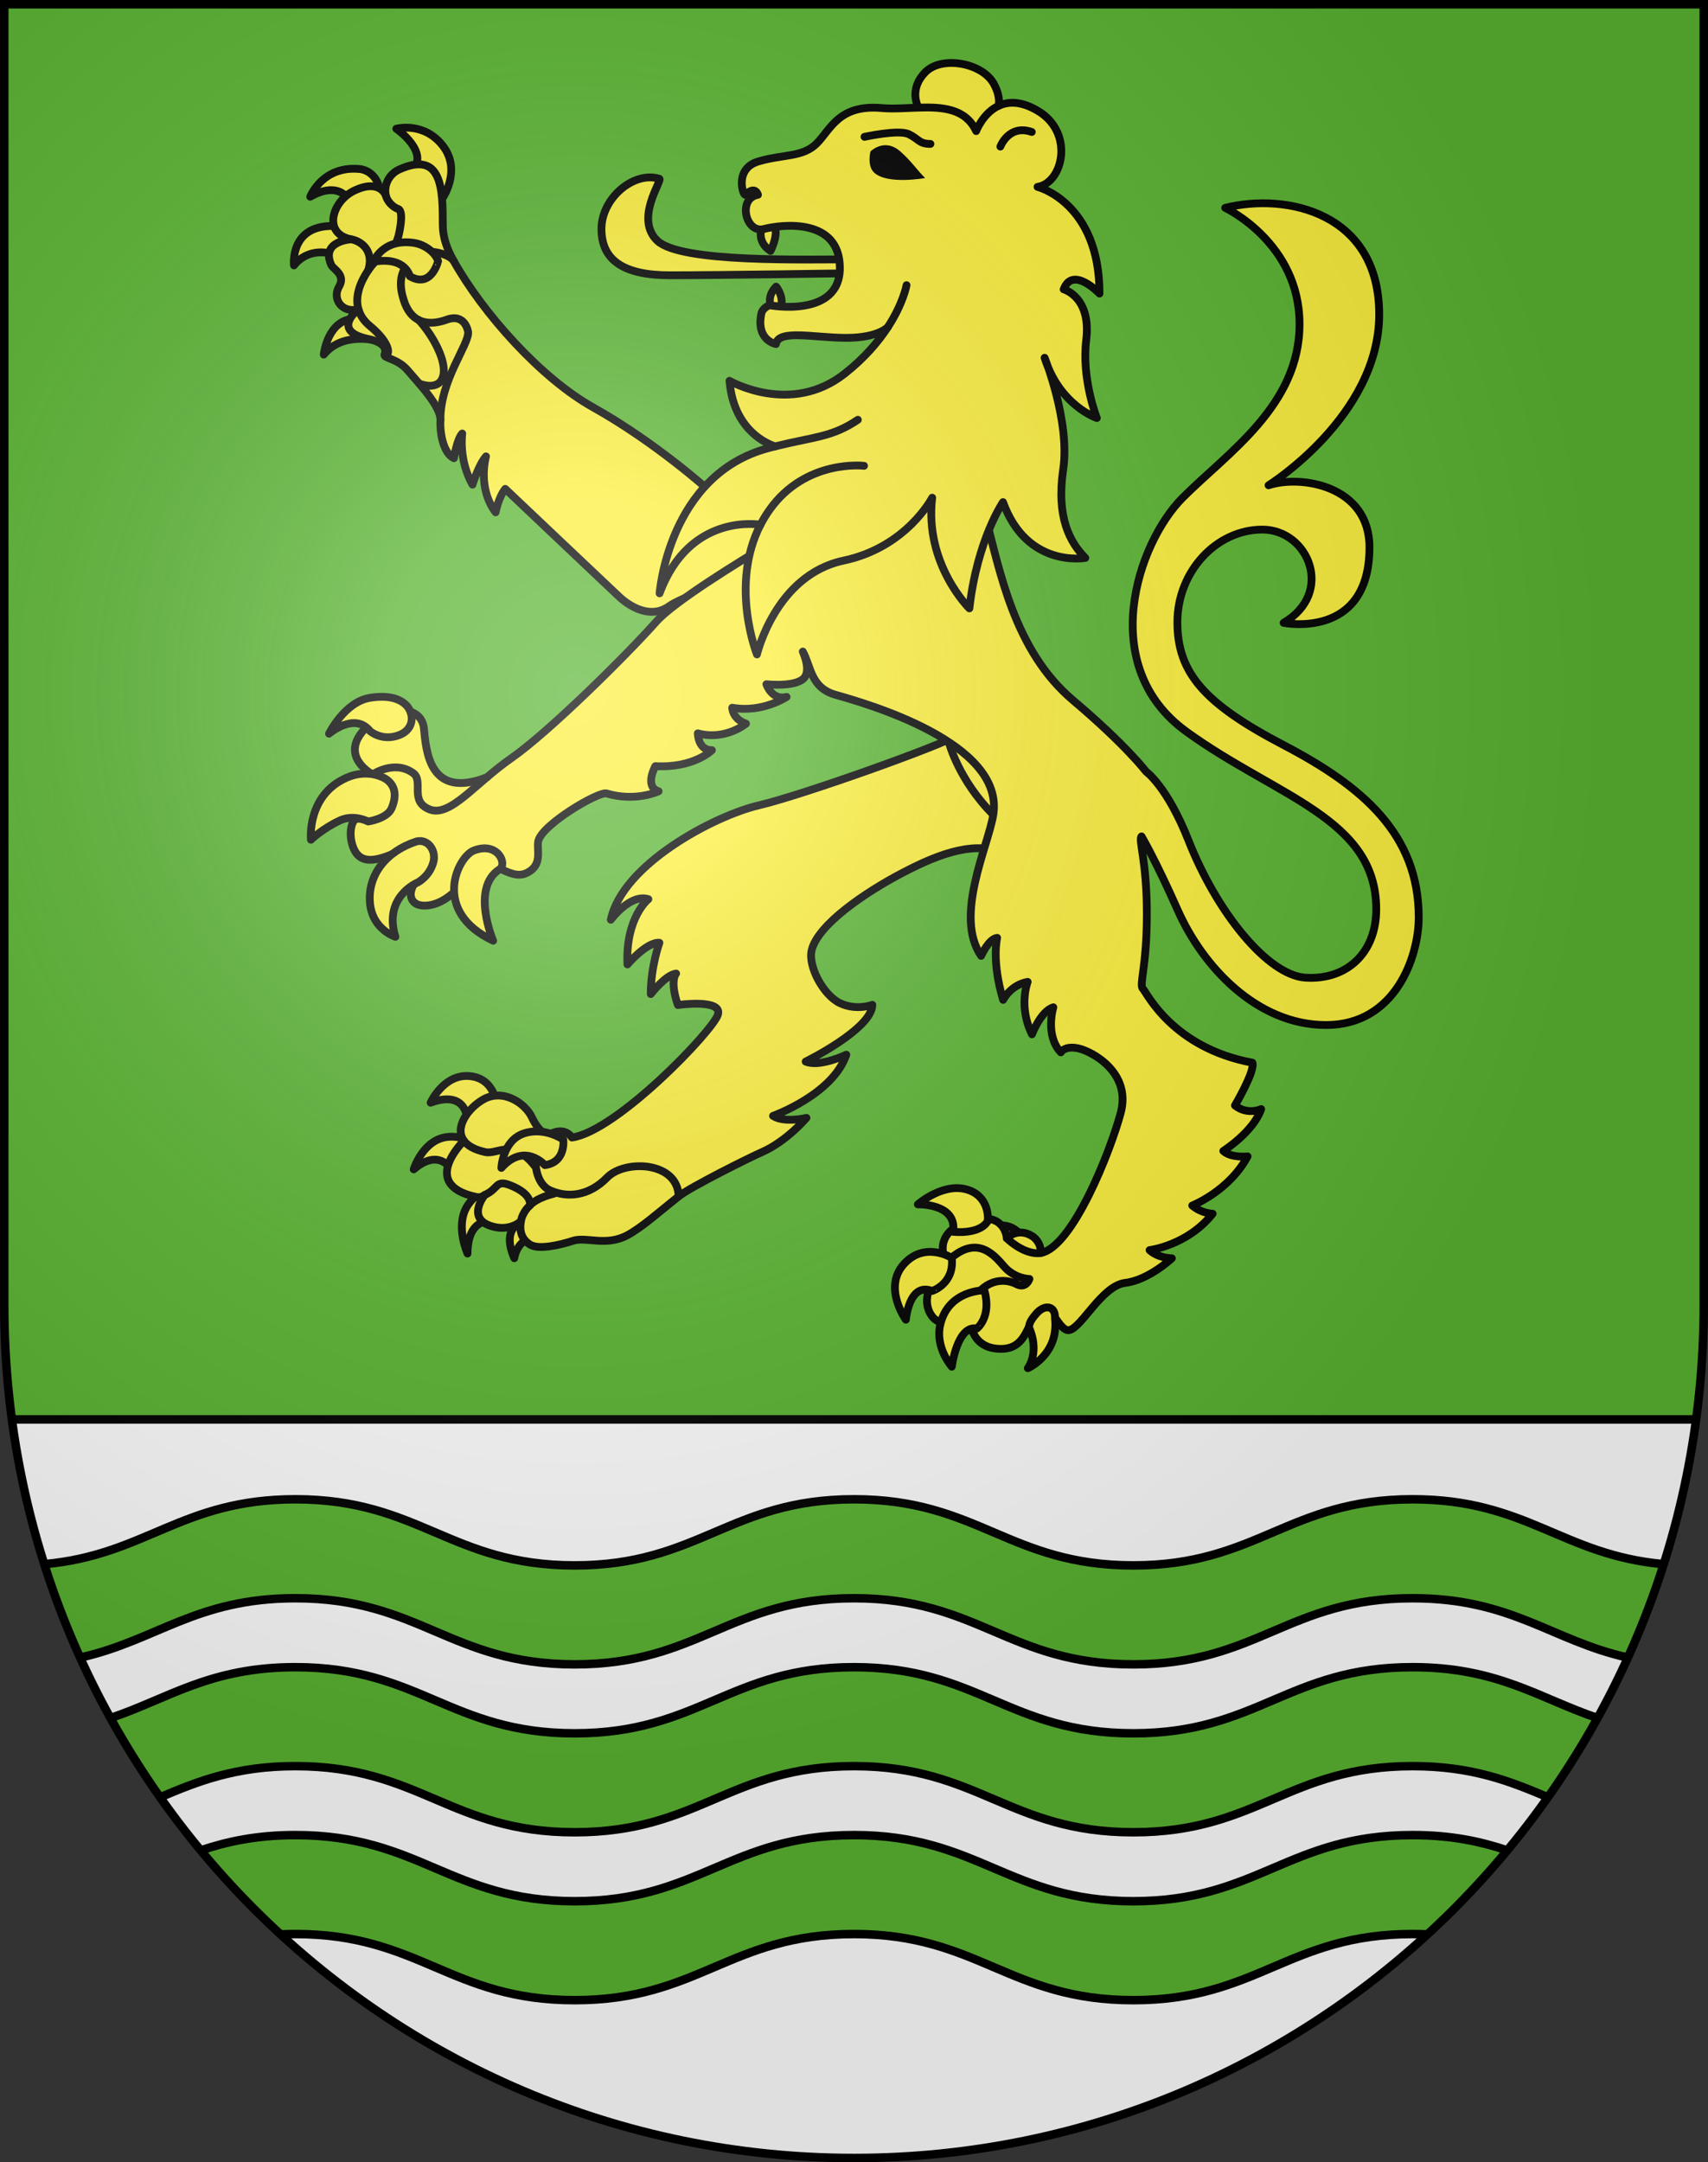
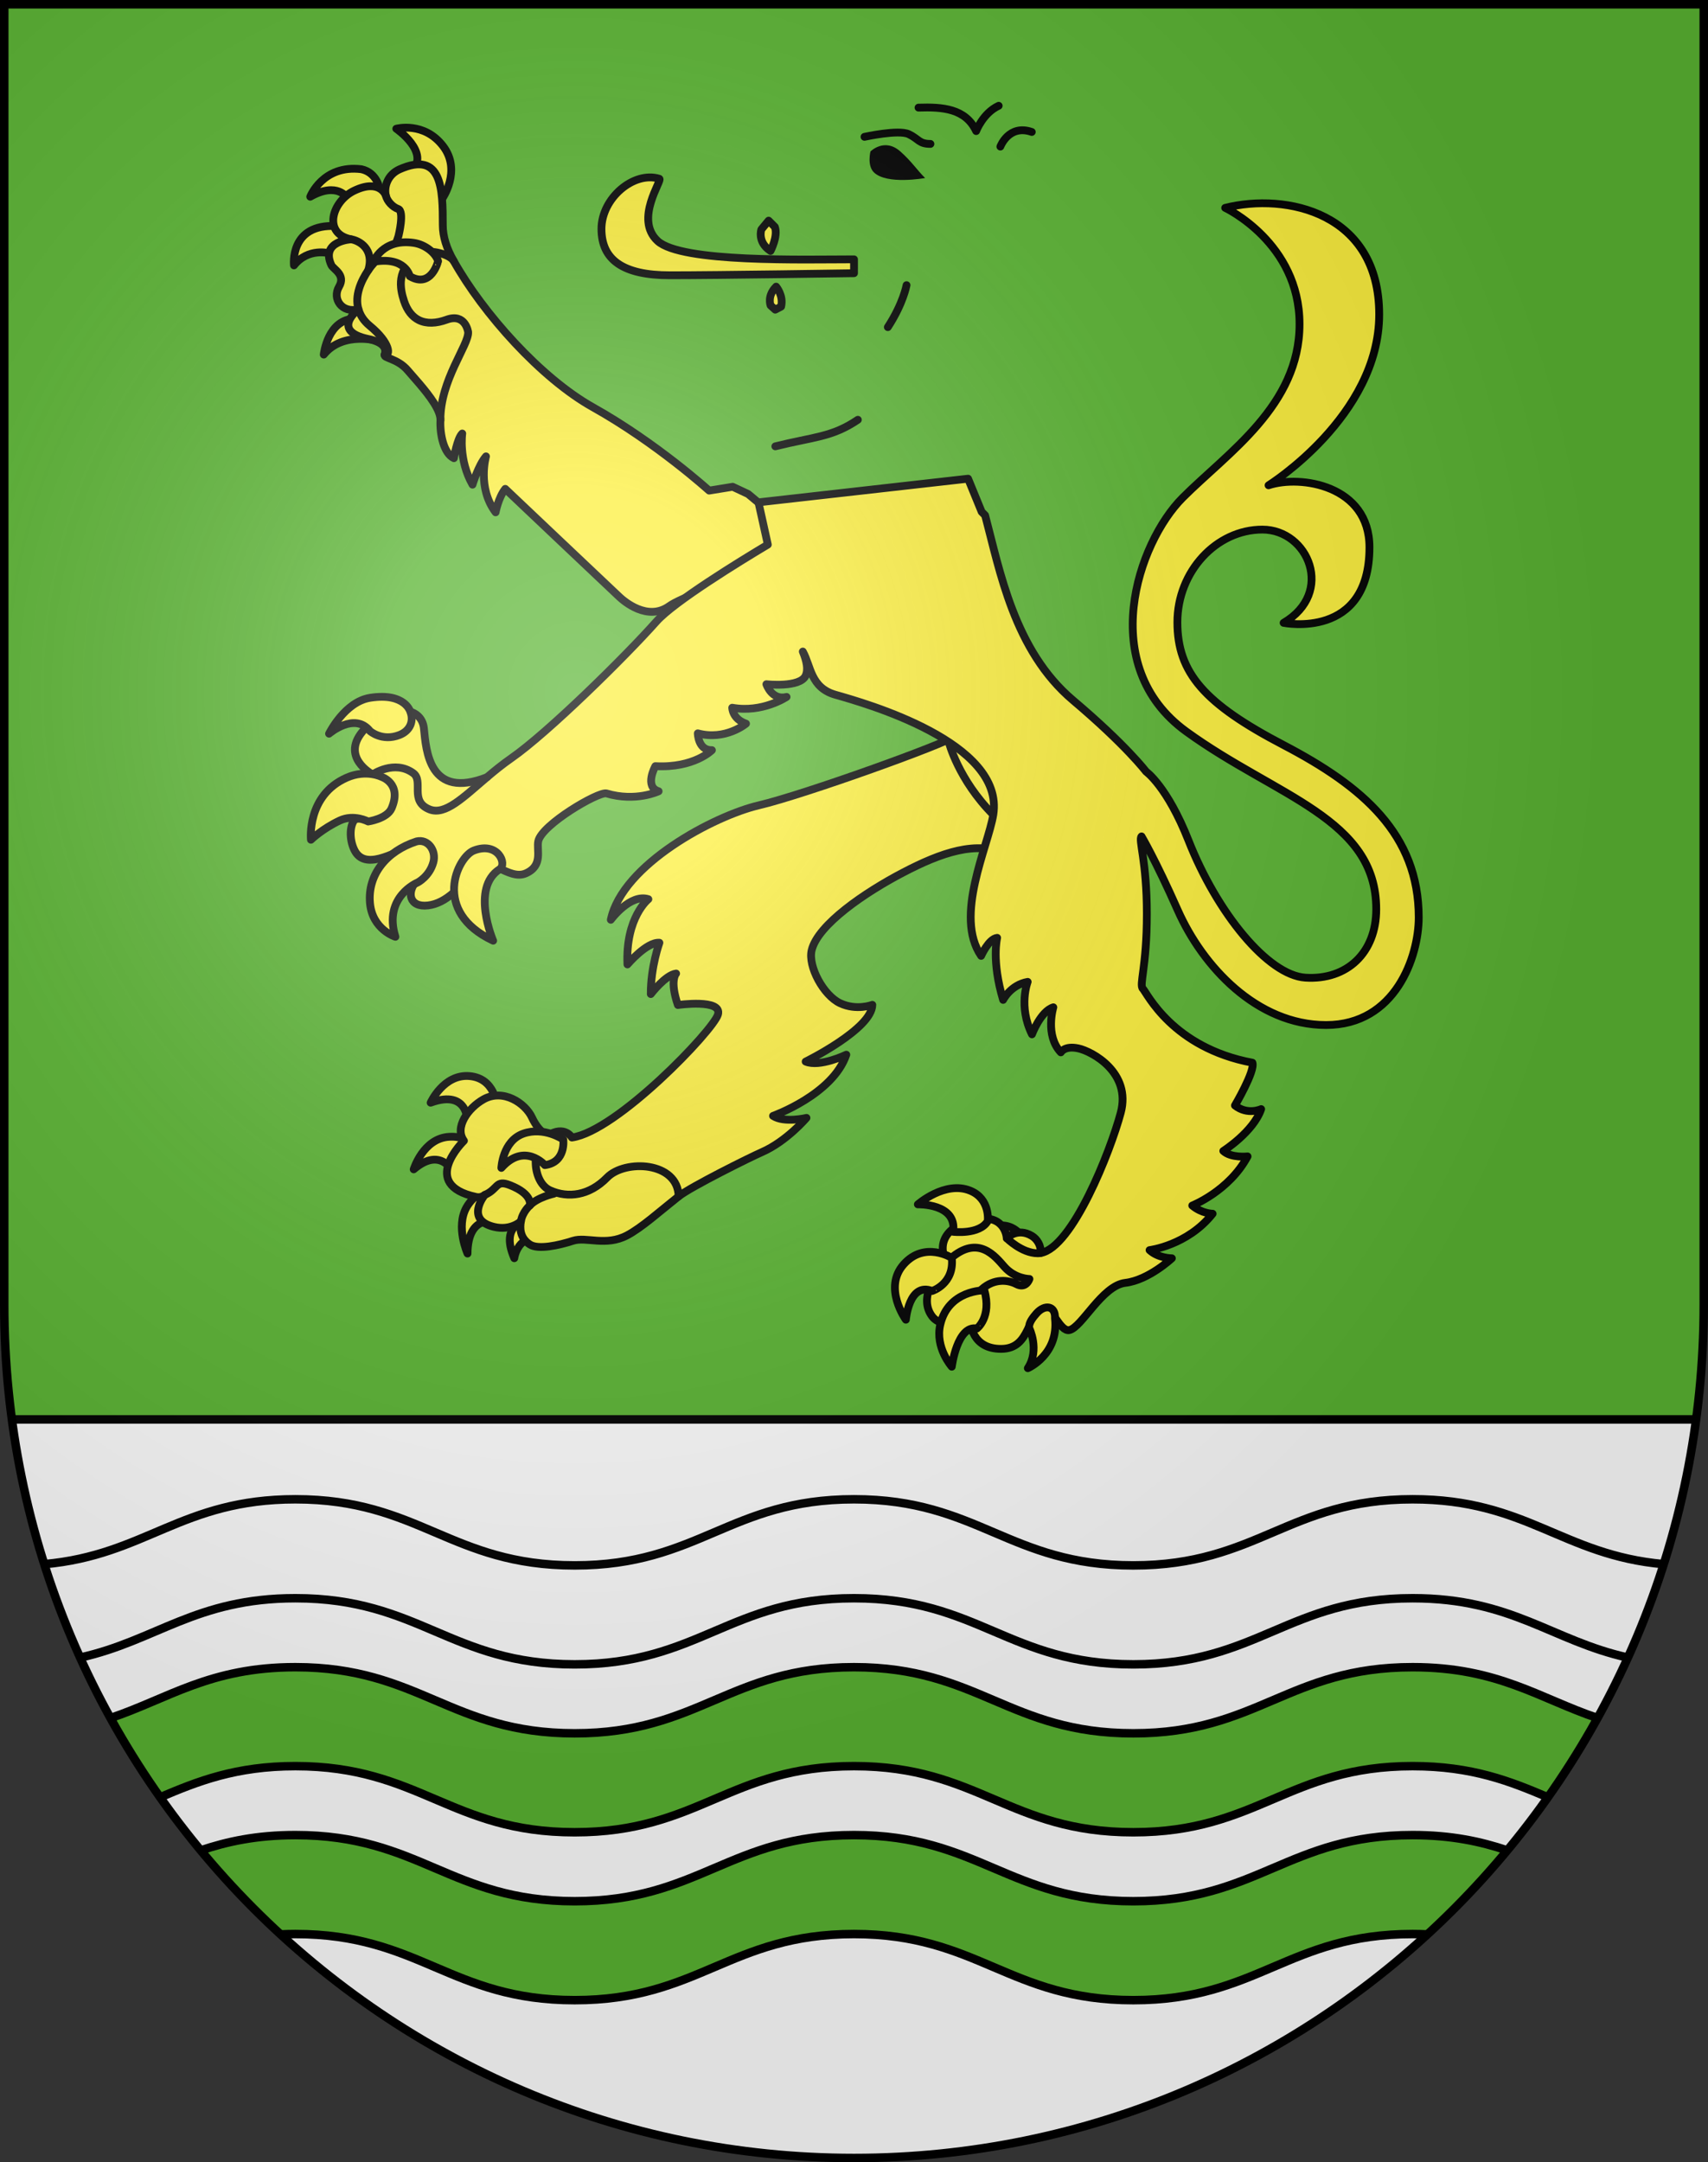
<svg xmlns="http://www.w3.org/2000/svg" xmlns:ns1="http://sodipodi.sourceforge.net/DTD/sodipodi-0.dtd" xmlns:ns2="http://www.inkscape.org/namespaces/inkscape" xmlns:xlink="http://www.w3.org/1999/xlink" height="763" width="603" version="1.0" id="svg20" ns1:version="0.32" ns2:version="0.46" ns1:docname="Paradiso-coat_of_arms.svg" ns1:docbase="C:\Documents and Settings\Steve\Bureau\Blason Villages Suisse pour Wikipédia (par Delta-9)" ns2:output_extension="org.inkscape.output.svg.inkscape">
  <rect width="100%" height="100%" fill="#333333" stroke="none" />
  <defs id="defs29">
    <ns2:perspective ns1:type="inkscape:persp3d" ns2:vp_x="0 : 381.5 : 1" ns2:vp_y="0 : 1000 : 0" ns2:vp_z="603 : 381.5 : 1" ns2:persp3d-origin="301.5 : 254.33333 : 1" id="perspective28" />
    <linearGradient id="linearGradient2893">
      <stop style="stop-color:#ffffff;stop-opacity:0.314;" offset="0" id="stop2895" />
      <stop id="stop2897" offset="0.19" style="stop-color:#ffffff;stop-opacity:0.251;" />
      <stop style="stop-color:#6b6b6b;stop-opacity:0.125;" offset="0.6" id="stop2901" />
      <stop style="stop-color:#000000;stop-opacity:0.125;" offset="1" id="stop2899" />
    </linearGradient>
    <linearGradient id="linearGradient2955">
      <stop style="stop-color:white;stop-opacity:0;" offset="0" id="stop2965" />
      <stop style="stop-color:black;stop-opacity:0.646;" offset="1" id="stop2959" />
    </linearGradient>
    <radialGradient ns2:collect="always" xlink:href="#linearGradient2893" id="radialGradient3236" gradientUnits="userSpaceOnUse" gradientTransform="matrix(1.215,1.531577e-24,1.464684e-23,1.267,-839.192,-490.489)" cx="858.042" cy="579.933" fx="858.042" fy="579.933" r="300" />
    <ns2:perspective id="perspective2665" ns2:persp3d-origin="306 : 264 : 1" ns2:vp_z="612 : 396 : 1" ns2:vp_y="0 : 1000 : 0" ns2:vp_x="0 : 396 : 1" ns1:type="inkscape:persp3d" />
  </defs>
  <ns1:namedview ns2:window-height="691" ns2:window-width="939" ns2:pageshadow="2" ns2:pageopacity="0.0" guidetolerance="10.0" gridtolerance="10.0" objecttolerance="10.0" borderopacity="1.0" bordercolor="#666666" pagecolor="#ffffff" id="base" ns2:zoom="0.43593447" ns2:cx="242.49485" ns2:cy="387.36191" ns2:window-x="1340" ns2:window-y="104" ns2:current-layer="layer2" showgrid="false" showguides="true" ns2:guide-bbox="true">
    <ns1:guide orientation="horizontal" position="761.5" id="guide1885" />
    <ns1:guide orientation="vertical" position="1.5" id="guide1887" />
    <ns1:guide orientation="horizontal" position="1.5" id="guide1889" />
    <ns1:guide orientation="vertical" position="601.5" id="guide1891" />
    <ns1:guide orientation="vertical" position="301.501" id="guide1893" />
  </ns1:namedview>
  <desc id="desc22">Coat of Arms of Canton of Freiburg (Fribourg)</desc>
  <g ns2:groupmode="layer" id="layer1" ns2:label="Fond écu" style="opacity:1" ns1:insensitive="true">
    <path d="M 1.5,1.5 L 1.5,460.368 C 1.5,626.679 135.814,761.5 301.5,761.5 C 467.186,761.5 601.5,626.679 601.5,460.368 L 601.5,1.5 L 1.5,1.5 z" id="path2672" style="opacity:1;fill:#5ab532" />
    <path id="path2557" d="M 4.21,500.875 C 23.924,648.027 149.501,761.5 301.5,761.5 C 453.499,761.5 579.076,648.027 598.789,500.875 L 4.21,500.875 z" style="opacity:1;fill:#ffffff" />
  </g>
  <g ns2:groupmode="layer" id="layer2" ns2:label="Meubles" style="opacity:1" ns1:insensitive="true">
    <path style="fill:#5ab532" d="M 498.715,647.56 C 454.889,647.56 443.934,670.894 400.109,670.894 C 356.282,670.894 345.327,647.56 301.501,647.56 C 257.675,647.56 246.719,670.894 202.893,670.894 C 159.067,670.894 148.111,647.56 104.286,647.56 C 90.619,647.56 80.154,649.833 70.883,652.955 C 79.606,663.47 89.033,673.373 99.084,682.603 C 100.772,682.529 102.492,682.476 104.286,682.476 C 148.112,682.476 159.068,705.81 202.893,705.81 C 246.719,705.81 257.675,682.476 301.501,682.476 C 345.327,682.476 356.282,705.81 400.109,705.81 C 443.934,705.81 454.889,682.476 498.715,682.476 C 500.509,682.476 502.229,682.528 503.917,682.603 C 513.968,673.373 523.396,663.469 532.118,652.955 C 522.848,649.833 512.383,647.56 498.715,647.56 z" id="path2563" />
    <path style="fill:#5ab532" d="M 563.972,606.246 C 543.498,599.359 528.89,588.309 498.715,588.309 C 454.889,588.309 443.934,611.643 400.109,611.643 C 356.282,611.643 345.327,588.309 301.501,588.309 C 257.675,588.309 246.719,611.643 202.893,611.643 C 159.067,611.643 148.111,588.309 104.286,588.309 C 74.112,588.309 59.503,599.359 39.029,606.246 C 44.369,615.907 50.221,625.241 56.551,634.214 C 69.737,628.616 83.215,623.226 104.285,623.226 C 148.111,623.226 159.067,646.56 202.892,646.56 C 246.718,646.56 257.674,623.226 301.5,623.226 C 345.326,623.226 356.281,646.56 400.108,646.56 C 443.933,646.56 454.888,623.226 498.714,623.226 C 519.785,623.226 533.263,628.617 546.448,634.214 C 552.78,625.241 558.632,615.907 563.972,606.246 z" id="path2565" />
-     <path style="fill:#5ab532" d="M 587.336,551.947 C 551.532,548.763 539.002,529.059 498.715,529.059 C 454.889,529.059 443.934,552.393 400.109,552.393 C 356.282,552.393 345.327,529.059 301.501,529.059 C 257.675,529.059 246.719,552.393 202.893,552.393 C 159.067,552.393 148.111,529.059 104.286,529.059 C 63.999,529.059 51.469,548.763 15.665,551.947 C 19.252,563.24 23.477,574.247 28.312,584.917 C 55.107,578.98 69.128,563.976 104.286,563.976 C 148.112,563.976 159.068,587.31 202.893,587.31 C 246.719,587.31 257.675,563.976 301.501,563.976 C 345.327,563.976 356.282,587.31 400.109,587.31 C 443.934,587.31 454.889,563.976 498.715,563.976 C 533.873,563.976 547.894,578.981 574.69,584.917 C 579.524,574.247 583.749,563.24 587.336,551.947 z" id="path2567" />
    <path style="fill:none;stroke:#000000;stroke-width:3" d="M 532.118,652.954 C 522.847,649.833 512.383,647.559 498.715,647.559 C 454.889,647.559 443.934,670.893 400.109,670.893 C 356.282,670.893 345.327,647.559 301.501,647.559 C 257.675,647.559 246.719,670.893 202.893,670.893 C 159.067,670.893 148.111,647.559 104.286,647.559 C 90.619,647.559 80.154,649.832 70.883,652.954" id="path2571" />
    <path style="fill:none;stroke:#000000;stroke-width:3" d="M 99.083,682.603 C 100.771,682.529 102.491,682.476 104.285,682.476 C 148.111,682.476 159.067,705.81 202.892,705.81 C 246.718,705.81 257.674,682.476 301.5,682.476 C 345.326,682.476 356.281,705.81 400.108,705.81 C 443.933,705.81 454.888,682.476 498.714,682.476 C 500.508,682.476 502.228,682.528 503.916,682.603" id="path2573" />
    <path style="fill:none;stroke:#000000;stroke-width:3" d="M 563.972,606.246 C 543.498,599.359 528.89,588.309 498.715,588.309 C 454.889,588.309 443.934,611.643 400.109,611.643 C 356.282,611.643 345.327,588.309 301.501,588.309 C 257.675,588.309 246.719,611.643 202.893,611.643 C 159.067,611.643 148.111,588.309 104.286,588.309 C 74.112,588.309 59.503,599.359 39.029,606.246" id="path2575" />
    <path style="fill:none;stroke:#000000;stroke-width:3" d="M 56.55,634.214 C 69.736,628.616 83.214,623.226 104.284,623.226 C 148.11,623.226 159.066,646.56 202.891,646.56 C 246.717,646.56 257.673,623.226 301.499,623.226 C 345.325,623.226 356.28,646.56 400.107,646.56 C 443.932,646.56 454.887,623.226 498.713,623.226 C 519.784,623.226 533.262,628.617 546.447,634.214" id="path2577" />
    <path style="fill:none;stroke:#000000;stroke-width:3" d="M 587.336,551.947 C 551.532,548.763 539.002,529.059 498.715,529.059 C 454.889,529.059 443.934,552.393 400.109,552.393 C 356.282,552.393 345.327,529.059 301.501,529.059 C 257.675,529.059 246.719,552.393 202.893,552.393 C 159.067,552.393 148.111,529.059 104.286,529.059 C 63.999,529.059 51.469,548.763 15.665,551.947" id="path2579" />
    <path style="fill:none;stroke:#000000;stroke-width:3" d="M 28.311,584.917 C 55.106,578.98 69.127,563.976 104.285,563.976 C 148.111,563.976 159.067,587.31 202.892,587.31 C 246.718,587.31 257.674,563.976 301.5,563.976 C 345.326,563.976 356.281,587.31 400.108,587.31 C 443.933,587.31 454.888,563.976 498.714,563.976 C 533.872,563.976 547.893,578.981 574.689,584.917" id="path2581" />
    <line style="fill:none;stroke:#000000;stroke-width:3" x1="4.21" y1="500.875" x2="598.789" y2="500.875" id="line2583" />
    <g id="g3021">
      <path style="fill:#fcef3c;stroke:#000000;stroke-width:2.75;stroke-linecap:round;stroke-linejoin:round" id="path2074" d="M 165.04,396.211 C 165.04,396.211 165.671,384.169 152.027,389.115 C 152.027,389.115 156.581,378.983 165.69,379.717 C 174.798,380.451 175.384,390.043 175.384,390.043 L 165.04,396.211 z" />
      <path style="fill:#fcef3c;stroke:#000000;stroke-width:2.75;stroke-linecap:round;stroke-linejoin:round" id="path2078" d="M 160.5,414.616 C 160.5,414.616 156.265,403.918 146.055,412.638 C 146.055,412.638 149.387,401.673 158.599,401.143 C 167.81,400.613 166.797,408.124 166.797,408.124 L 160.5,414.616 z" />
      <path style="fill:#fcef3c;stroke:#000000;stroke-width:2.75;stroke-linecap:round;stroke-linejoin:round" id="path2080" d="M 165.057,442.347 C 165.057,442.347 160.809,433 164.669,426.088 C 167.05,421.827 172.417,418.44 175.453,418.686 L 174.459,431.016 C 174.459,431.016 165.141,428.672 165.057,442.347 z" />
      <path style="fill:#fcef3c;stroke:#000000;stroke-width:2.75;stroke-linecap:round;stroke-linejoin:round" id="path2082" d="M 186.371,430.701 C 186.371,430.701 176.121,431.467 181.564,443.997 C 181.564,443.997 182.487,436.752 189.285,436.665 L 186.371,430.701 z" />
      <path style="fill:#fcef3c;stroke:#000000;stroke-width:2.75;stroke-linecap:round;stroke-linejoin:round" id="path2086" d="M 345.384,256.589 C 345.384,256.589 341.815,253.818 336.706,259.898 C 334.885,262.064 283.895,280.437 267.967,284.164 C 252.037,287.891 219.724,305.059 215.643,324.565 C 215.643,324.565 222.489,315.237 228.903,317.297 C 228.903,317.297 220.796,323.698 221.513,340.327 C 221.513,340.327 228.31,332.312 232.805,332.675 C 232.805,332.675 229.712,341.142 229.759,350.78 C 229.759,350.78 234.958,344.006 238.697,343.538 C 238.697,343.538 236.32,345.915 239.321,354.636 C 239.321,354.636 255.15,352.375 253.461,358.02 C 251.772,363.663 217.712,399.211 201.905,401.407 C 201.905,401.407 199.384,396.965 193.324,400.716 C 193.324,400.716 190.21,399.512 187.835,394.388 C 185.46,389.263 177.637,384.039 170.701,387.93 C 165.245,390.992 160.337,397.851 163.794,402.549 C 163.794,402.549 147.773,418.023 168.045,422.358 C 169.339,422.635 170.297,422.284 171.14,421.668 C 171.14,421.668 163.985,430.439 174.438,432.945 C 180.376,434.369 183.911,430.935 183.911,430.935 C 183.516,433.242 183.418,436.789 187.044,439.143 C 190.033,441.088 197.319,439.445 202.304,437.838 C 207.01,436.323 213.83,439.881 221.33,435.959 C 226.508,433.255 232.996,427.393 239.582,422.181 C 243.919,418.75 264.841,408.368 268.916,406.592 C 277.72,402.753 284.723,394.474 284.723,394.474 C 284.723,394.474 276.886,396.369 272.915,393.774 C 272.915,393.774 294.019,386.248 298.786,372.173 C 298.786,372.173 289.407,376.708 284.432,374.608 C 284.432,374.608 307.886,363.077 307.966,354.579 C 307.966,354.579 302.426,356.744 296.594,354.005 C 290.762,351.267 285.21,341.058 286.545,335.359 C 288.68,326.247 305.552,314.814 318.867,307.875 C 332.18,300.936 344.839,296.389 355.617,301.509 C 366.4,306.631 353.493,268.481 353.493,268.481 L 350.202,247.031 L 345.384,256.589 z" />
      <path style="fill:none;stroke:#000000;stroke-width:2.75;stroke-linecap:round;stroke-linejoin:round" id="path2123" d="M 171.14,421.666 C 176.026,419.522 174.902,416.219 179.995,418.202 C 188.304,421.437 187.061,425.378 187.061,425.378 C 187.061,425.378 184.486,427.578 183.911,430.932" />
      <path style="fill:none;stroke:#000000;stroke-width:2.75;stroke-linecap:round;stroke-linejoin:round" id="path2125" d="M 195.535,421.225 C 195.535,421.225 189.673,422.518 187.061,425.378" />
-       <path style="fill:none;stroke:#000000;stroke-width:2.75;stroke-linecap:round;stroke-linejoin:round" id="path2127" d="M 163.794,402.547 C 165.063,404.273 167.458,405.707 171.368,406.555 C 175.63,407.477 180.911,401.52 188.784,411.441" />
      <path style="fill:none;stroke:#000000;stroke-width:2.75;stroke-linecap:round;stroke-linejoin:round" id="path2129" d="M 193.324,400.713 C 187.263,404.464 187.881,417.231 194.231,420.056 C 200.585,422.879 208.064,421.941 214.341,415.509 C 220.616,409.079 239.345,409.828 239.581,422.179" />
      <path style="fill:#fcef3c;stroke:#000000;stroke-width:2.75;stroke-linecap:round;stroke-linejoin:round" id="path2171" d="M 192.362,411.138 C 192.362,411.138 185.214,402.926 177.002,412.128 C 177.002,412.128 177.429,402.616 184.769,400.026 C 192.109,397.437 198.864,402.116 198.864,402.116 C 198.864,402.116 199.912,410.157 192.362,411.138 z" />
      <path style="fill:#fcef3c;stroke:#000000;stroke-width:2.75;stroke-linecap:round;stroke-linejoin:round" id="path2068" d="M 118.767,79.776 C 102.085,78.859 103.784,93.65 103.784,93.65 C 108.841,87.264 116.292,89.394 116.292,89.394 L 121.394,88.106 L 127.239,85.645 L 124.8,80.588 L 118.767,79.776 z" />
      <path style="fill:#fcef3c;stroke:#000000;stroke-width:2.75;stroke-linecap:round;stroke-linejoin:round" id="path2070" d="M 114.301,125.13 C 114.301,125.13 115.595,112.429 125.58,112.429 C 135.595,112.429 134.049,120.452 134.049,120.452 C 134.049,120.452 121.247,116.565 114.301,125.13 z" />
      <path style="fill:#fcef3c;stroke:#000000;stroke-width:2.75;stroke-linecap:round;stroke-linejoin:round" id="path2072" d="M 139.908,45.424 C 139.908,45.424 152.042,53.762 145.333,60.471 C 145.333,60.471 146.957,73.062 156.07,70.215 C 156.07,70.215 163.128,60.267 156.402,51.524 C 149.674,42.781 139.908,45.424 139.908,45.424 z" />
      <path style="fill:#fcef3c;stroke:#000000;stroke-width:2.75;stroke-linecap:round;stroke-linejoin:round" id="path2076" d="M 122.547,69.824 C 122.547,69.824 119.187,63.979 109.527,69.417 C 109.527,69.417 113.944,58.032 127.574,59.712 C 133.218,60.933 134.049,66.775 134.049,66.775 C 134.049,66.775 130.576,74.704 122.547,69.824 z" />
      <path style="fill:#fcef3c;stroke:#000000;stroke-width:2.75;stroke-linecap:round;stroke-linejoin:round" id="path2093" d="M 250.355,173.122 C 250.355,173.122 231.711,156.217 209.328,143.708 C 191.039,133.487 170.594,110.699 160.125,91.996 C 157.69,87.731 156.331,83.515 156.331,79.477 C 156.331,66.674 156.076,53.125 141.106,59.726 C 136.958,61.554 135.467,65.736 136.226,69.021 C 136.226,69.021 134.168,62.929 125.035,67.288 C 117.198,71.029 113.799,82.493 123.984,84.453 C 123.984,84.453 113.06,84.98 116.972,93.533 C 117.652,95.019 122.183,96.93 119.69,101.177 C 117.198,105.423 120.665,110.63 126.554,109.142 C 126.554,109.142 116.487,116.809 130.113,119.647 C 132.153,120.071 137.116,121.402 135.779,125.165 C 135.325,126.439 140.31,126.439 143.937,130.685 C 145.008,131.941 146.476,133.568 148.005,135.363 C 151.652,139.638 155.652,144.868 155.492,148.307 C 155.265,153.189 156.625,159.984 160.25,161.682 C 160.25,161.682 161.383,154.677 163.195,152.978 C 163.195,152.978 161.835,162.318 166.82,171.024 C 166.82,171.024 168.86,164.23 171.578,161.046 C 171.578,161.046 168.405,172.085 174.977,180.789 C 174.977,180.789 175.883,175.694 178.375,172.51 C 178.375,172.51 213.195,205.503 218.638,210.602 C 220.225,212.088 228.588,219.39 236.291,213.869 C 243.997,208.35 288.798,194.914 288.798,194.914 L 264.114,174.318 L 258.678,171.77 L 250.355,173.122 z" />
      <path style="fill:none;stroke:#000000;stroke-width:2.75;stroke-linecap:round;stroke-linejoin:round" id="path2137" d="M 123.983,84.453 C 126.742,84.885 132.27,87.788 130.009,95.361" />
      <path style="fill:none;stroke:#000000;stroke-width:2.75;stroke-linecap:round;stroke-linejoin:round" id="path2139" d="M 136.226,69.021 C 136.681,70.992 138.597,73.06 140.563,73.739 C 142.867,74.53 140.718,83.135 140.718,83.135 C 140.718,83.135 139.996,86.004 138.529,87.976" />
-       <path style="fill:none;stroke:#000000;stroke-width:2.75;stroke-linecap:round;stroke-linejoin:round" id="path2153" d="M 148.004,135.361 C 148.004,135.361 154.701,138.198 156.37,132.983 C 158.038,127.768 152.794,118.273 147.855,112.95" />
      <path style="fill:none;stroke:#000000;stroke-width:2.75;stroke-linecap:round;stroke-linejoin:round" id="path2155" d="M 160.125,91.995 C 158.642,89.735 152.026,87.935 149.134,89.351 C 148.714,89.558 148.314,89.768 147.936,89.986 C 139.686,94.71 141.222,101.893 142.641,106.214 C 143.767,109.643 145.584,111.821 147.855,112.951 C 150.603,114.316 154.012,114.151 157.668,112.818 C 164.348,110.385 165.272,117.165 165.272,117.165 C 165.609,121.649 155.345,134.163 155.489,148.305" />
      <path style="fill:none;stroke:#000000;stroke-width:2.75;stroke-linecap:round;stroke-linejoin:round" id="path2157" d="M 147.936,89.986 C 147.936,89.986 146.678,86.533 142.352,86.88 C 141.258,86.968 139.936,87.335 138.528,87.977 C 135.663,89.285 132.435,91.745 130.009,95.361 C 127.452,99.173 125.141,104.292 126.553,109.141 C 127.142,111.162 128.34,113.169 130.503,114.946 C 138.051,121.147 137.883,125.699 135.778,125.165" />
      <path style="fill:#fcef3c;stroke:#000000;stroke-width:2.75;stroke-linecap:round;stroke-linejoin:round" id="path2161" d="M 144.683,97.477 C 144.683,97.477 143.163,90.36 131.88,92.393 C 131.88,92.393 134.906,84.127 145.984,85.684 C 150.325,86.294 154.013,89.548 154.665,92.191 C 154.664,92.19 152.278,101.95 144.683,97.477 z" />
      <path d="M 359.458,434.819 C 359.458,434.819 357.353,432.423 353.591,432.423 C 349.833,432.423 353.591,432.423 353.591,432.423 L 353.142,438.2 L 358.857,437.637 L 359.458,434.819" id="path2084" style="fill:#fcef3c;stroke:#000000;stroke-width:2.75;stroke-linecap:round;stroke-linejoin:round" />
      <path id="path2617" d="M 334.957,261.846 C 334.957,261.846 338.329,275.153 350.672,287.496 L 355.985,276.871 L 344.736,263.122 L 338.271,258.531 L 334.957,261.846 z" style="fill:#fcef3c;stroke:#000000;stroke-width:2.75;stroke-linecap:round;stroke-linejoin:round" />
      <path id="path2619" d="M 453.167,262.914 C 425.253,248.332 415.669,237.498 415.669,219.583 C 415.669,201.667 429.419,186.875 445.668,186.875 C 461.918,186.875 471.293,209.166 453.167,219.791 C 453.167,219.791 483.479,225.937 483.479,193.125 C 483.479,171.251 459.106,167.501 447.857,171.251 C 447.857,171.251 486.918,146.876 486.918,110.94 C 486.918,75.004 454.106,67.94 432.544,73.347 C 432.544,73.347 458.793,85.629 458.793,114.377 C 458.793,143.126 433.481,159.688 417.546,175.625 C 401.608,191.562 386.921,234.998 418.796,258.122 C 450.669,281.246 485.876,288.745 485.876,320.828 C 485.876,336.245 475.513,345.931 460.877,344.994 C 447.569,344.141 429.643,322.074 419.629,296.663 C 412.076,277.496 404.63,272.289 404.63,272.289 C 404.63,272.289 397.546,262.914 378.796,247.081 C 358.011,229.528 352.965,201.25 347.791,181.842 L 346.574,180.626 L 341.777,168.918 L 267.776,177.266 L 271.078,192.178 C 261.279,198.032 237.98,212.305 231.731,219.335 C 220.755,231.683 193.472,258.547 180.535,267.535 C 177.441,269.685 174.59,272.005 171.942,274.252 C 151.476,282.275 150.455,264.935 149.657,257.006 C 148.859,249.076 137.454,247.984 128.735,257.285 C 119.592,267.035 131.556,273.281 131.556,273.281 C 131.556,273.281 137.081,277.673 134.273,283.232 C 131.465,288.793 125.435,289.028 125.435,289.028 C 123.476,290.868 123.182,295.998 125.093,299.911 C 128.682,307.27 138.562,301.108 144.868,298.646 C 151.173,296.188 151.794,305.62 147.243,310.62 C 143.364,314.883 144.514,320.285 151.094,319.51 C 157.676,318.733 162.646,312.853 167.619,306.971 C 172.591,301.088 179.492,310.94 185.678,308.168 C 191.862,305.397 189.347,299.93 190.036,296.793 C 191.313,290.98 211.149,279.32 214.08,279.968 C 224.471,283.08 232.527,279.221 232.527,279.221 C 227.331,277.666 231.363,270.358 231.363,270.358 C 245.043,271.111 251.343,264.713 251.343,264.713 C 246.421,264.841 246.351,258.777 246.351,258.777 C 256.168,261.397 263.374,255.361 263.374,255.361 C 258.512,253.676 258.504,249.736 258.504,249.736 C 269.196,251.655 277.697,245.932 277.697,245.932 C 272.475,247.252 270.567,241.447 270.567,241.447 C 270.567,241.447 282.412,242.761 284.425,238.433 C 285.447,236.235 284.78,233.204 283.428,229.919 L 283.443,229.949 C 286.301,235.064 286.145,242.65 294.894,245.15 C 305.096,248.066 354.736,261.868 350.673,287.493 C 348.839,298.732 336.758,323.283 346.383,337.3 C 346.383,337.3 349.02,331.292 352.04,330.938 C 352.04,330.938 349.998,339.057 354.147,352.839 C 354.147,352.839 356.786,347.539 362.819,346.478 C 362.819,346.478 359.427,355.096 364.332,364.99 C 364.332,364.99 367.348,356.863 371.874,355.449 C 371.874,355.449 368.857,365.344 374.515,371.353 C 374.515,371.353 375.801,368.889 380.704,369.95 C 385.608,371.009 399.449,378.5 395.678,392.637 C 392.016,406.357 378.565,440.285 367.379,442.156 C 367.635,439.521 366.094,437.201 364.303,436.124 C 359.111,432.996 355.435,436.94 355.435,436.94 C 355.435,436.94 355.058,428.459 344.874,430.225 C 334.687,431.993 330.42,438.354 334.19,445.42 C 330.143,449.562 324.169,458.184 329.175,464.632 C 331.206,467.249 336.288,468.44 342.642,466.535 C 342.642,466.535 342.895,476.067 353.513,475.985 C 364.302,475.901 362.128,462.962 369.16,461.763 C 371.396,461.381 374.304,469.968 377.491,469.361 C 381.862,468.532 389.056,453.654 397.279,452.69 C 405.501,451.725 413.722,444.022 413.722,444.022 C 413.722,444.022 408.925,444.022 405.845,441.134 C 405.845,441.134 419.204,439.528 428.113,428.293 C 428.113,428.293 424.344,428.293 420.92,425.403 C 420.92,425.403 433.938,420.268 440.446,408.071 C 440.446,408.071 434.623,408.712 431.883,406.142 C 431.883,406.142 442.504,399.403 445.243,391.376 C 445.243,391.376 440.446,393.624 435.993,390.092 C 435.993,390.092 443.186,377.893 442.161,375.005 C 413.795,369.676 404.889,350.301 403.482,348.896 C 402.077,347.49 404.888,341.24 404.888,322.491 C 404.888,303.742 401.84,296.32 403.012,295.148 C 403.012,295.148 407.825,303.22 415.825,321.24 C 424.575,340.949 443.638,361.708 468.168,361.708 C 492.697,361.708 500.875,337.49 500.875,323.741 C 500.875,294.371 481.084,277.497 453.167,262.914 z" style="fill:#fcef3c;stroke:#000000;stroke-width:2.75;stroke-linecap:round;stroke-linejoin:round" />
      <path d="M 367.378,442.16 C 367.038,442.216 366.705,442.245 366.37,442.245 C 360.712,442.245 355.433,436.943 355.433,436.943" id="path2131" style="fill:none;stroke:#000000;stroke-width:2.75;stroke-linecap:round;stroke-linejoin:round" />
      <path d="M 342.643,466.538 C 342.643,466.538 342.391,458.682 346.709,454.87 C 351.029,451.06 355.975,451.636 358.813,453.126 C 362.263,454.94 363.442,451.313 363.442,451.313 C 363.442,451.313 358.395,451.313 354.588,447.013 C 351.367,443.373 345.382,435.537 335.527,444.155 C 335.122,444.509 334.671,444.937 334.189,445.423" id="path2159" style="fill:none;stroke:#000000;stroke-width:2.75;stroke-linecap:round;stroke-linejoin:round" />
      <path d="M 348.728,430.854 C 348.728,430.854 349.679,423.056 342.495,420.148 C 333.628,416.556 324.042,424.99 324.042,424.99 C 324.042,424.99 337.943,424.567 336.505,434.673 C 336.505,434.673 345.849,435.796 348.728,430.854 z" id="path2173" style="fill:#fcef3c;stroke:#000000;stroke-width:2.75;stroke-linecap:round;stroke-linejoin:round" />
      <path d="M 336.025,443.878 C 336.025,443.878 326.489,437.824 319.063,446.132 C 311.633,454.443 319.813,465.693 319.813,465.693 C 319.813,465.693 320.925,452.335 329.074,455.555 C 329.074,455.556 336.983,453.085 336.025,443.878 z" id="path2175" style="fill:#fcef3c;stroke:#000000;stroke-width:2.75;stroke-linecap:round;stroke-linejoin:round" />
      <path d="M 347.527,455.331 C 347.527,455.331 334.824,455.106 331.949,467.458 C 330.066,475.549 336.025,482.277 336.025,482.277 C 336.025,482.277 337.942,467.458 344.891,468.803 C 344.892,468.806 350.165,464.762 347.527,455.331 z" id="path2177" style="fill:#fcef3c;stroke:#000000;stroke-width:2.75;stroke-linecap:round;stroke-linejoin:round" />
      <path d="M 363.348,468.581 C 363.348,468.581 367.179,476.288 362.868,482.801 C 362.868,482.801 373.906,478.004 372.453,465.213 C 372.693,460.72 368.867,460.177 365.983,463.416 C 364.781,464.764 363.106,466.782 363.348,468.581 z" id="path2179" style="fill:#fcef3c;stroke:#000000;stroke-width:2.75;stroke-linecap:round;stroke-linejoin:round" />
      <path d="M 171.941,274.252 C 163.515,281.408 157.155,287.825 151.637,285.615 C 144.387,282.711 149.703,275.582 145.878,272.813 C 139.233,268.001 131.554,273.282 131.554,273.282" id="path2135" style="fill:none;stroke:#000000;stroke-width:2.75;stroke-linecap:round;stroke-linejoin:round" />
      <path d="M 116.164,258.902 C 116.164,258.902 125.189,251.131 130.633,257.98 C 130.633,257.98 134.879,261.756 141.004,259.367 C 144.942,257.83 146.092,254.312 144.894,251.237 C 144.894,251.237 143.134,244.305 130.699,246.23 C 121.664,247.631 116.164,258.902 116.164,258.902 z" id="path2163" style="fill:#fcef3c;stroke:#000000;stroke-width:2.75;stroke-linecap:round;stroke-linejoin:round" />
      <path d="M 109.773,296.328 C 109.773,296.328 108.181,280.641 122.422,274.412 C 129.307,271.401 134.662,274.124 134.662,274.124 C 134.662,274.124 142.049,276.395 138.244,285.245 C 136.659,288.934 129.973,289.888 129.973,289.888 C 129.973,289.888 124.97,287.213 120.001,289.527 C 113.816,292.411 109.773,296.328 109.773,296.328 z" id="path2165" style="fill:#fcef3c;stroke:#000000;stroke-width:2.75;stroke-linecap:round;stroke-linejoin:round" />
      <path d="M 139.595,330.57 C 139.595,330.57 131.45,328.019 130.62,318.686 C 129.726,308.642 136.47,300.341 147.081,296.913 C 151.181,295.938 154.103,300.226 152.985,304.295 C 151.609,309.296 147.444,311.415 147.444,311.415 C 147.444,311.415 135.211,316.426 139.595,330.57 z" id="path2167" style="fill:#fcef3c;stroke:#000000;stroke-width:2.75;stroke-linecap:round;stroke-linejoin:round" />
      <path d="M 167.248,300.147 C 161.56,302.366 152.179,321.611 174.11,331.952 C 174.11,331.952 166.105,313.325 176.375,306.742 C 179.198,304.933 175.78,296.818 167.248,300.147 z" id="path2169" style="fill:#fcef3c;stroke:#000000;stroke-width:2.75;stroke-linecap:round;stroke-linejoin:round" />
      <path style="fill:#fcef3c;stroke:#000000;stroke-width:2.75;stroke-linecap:round;stroke-linejoin:round" d="M 301.508,96.41 C 301.508,96.41 253.176,97.14 236.51,97.14 C 219.844,97.14 212.344,91.619 212.344,80.786 C 212.344,69.953 223.726,60.311 232.76,63.078 C 234.036,63.469 223.802,77.296 232.161,85.031 C 240.52,92.765 283.904,91.514 301.508,91.514 L 301.508,96.41 z" id="path2638" />
      <path style="fill:#fcef3c;stroke:#000000;stroke-width:2.75;stroke-linecap:round;stroke-linejoin:round" d="M 268.8,80.947 C 268.8,80.947 267.238,85.421 272.029,88.546 C 272.029,88.546 274.769,83.355 273.555,80.065 L 271.355,77.866 L 268.8,80.947 z" id="path2640" />
      <path style="fill:#fcef3c;stroke:#000000;stroke-width:2.75;stroke-linecap:round;stroke-linejoin:round" d="M 272.051,107.786 C 272.051,107.786 270.727,104.432 274.008,101.151 C 274.008,101.151 276.697,104.279 275.77,108.183 L 273.696,109.275 L 272.051,107.786 z" id="path2642" />
-       <path style="fill:#fcef3c;stroke:#000000;stroke-width:2.75;stroke-linecap:round;stroke-linejoin:round" d="M 324.276,37.979 C 324.276,37.979 320.515,31.638 326.766,25.387 C 332.547,19.606 346.765,22.169 350.847,29.557 C 352.386,32.342 352.952,34.932 352.58,37.327 C 355.977,35.757 360.559,35.6 366.504,39.174 C 379.42,46.938 375.254,64.59 366.295,65.944 C 366.295,65.944 388.169,71.412 388.169,103.599 C 388.169,103.599 378.699,93.599 375.522,102.106 C 375.522,102.106 385.358,104.692 383.483,120.004 C 381.795,133.778 387.233,147.503 387.233,147.503 C 387.233,147.503 374.107,143.128 368.796,126.254 C 368.796,126.254 377.859,148.753 375.357,165.627 C 372.859,182.502 377.702,191.407 383.17,196.876 C 383.17,196.876 362.546,200.626 354.108,177.189 C 354.108,177.189 345.046,190.314 342.234,214.688 C 342.234,214.688 326.297,199.063 329.11,175.626 C 329.11,175.626 320.096,193.12 297.861,197.813 C 273.8,202.892 267.237,230.937 267.237,230.937 C 267.237,230.937 257.503,206.48 268.48,185.163 C 268.48,185.163 243.487,180.627 232.863,209.376 C 232.863,209.376 235.986,167.496 271.299,158.127 C 272.132,157.906 272.939,157.7 273.721,157.503 C 273.721,157.503 259.112,153.752 257.55,134.378 C 257.55,134.378 279.112,146.877 298.173,131.878 C 305.302,126.268 310.157,120.484 313.444,115.44 C 313.444,115.44 310.048,119.222 298.798,119.222 C 287.548,119.222 274.736,116.097 273.956,121.409 C 273.956,121.409 266.795,120.144 268.799,110.628 C 269.216,108.65 271.612,107.712 271.612,107.712 C 271.612,107.712 296.507,112.4 296.507,94.587 C 296.507,76.775 276.133,79.148 269.675,80.814 C 263.218,82.481 260.301,69.981 267.592,68.731 C 267.592,68.731 266.655,65.293 263.217,68.731 C 262.436,69.512 258.946,59.539 267.774,56.96 C 276.602,54.381 283.408,55.552 288.33,50.63 C 293.251,45.709 296.115,36.775 311.298,38.131 C 315.315,38.49 319.839,38.12 324.276,37.979 z" id="path2644" />
-       <path style="fill:none;stroke:#000000;stroke-width:2.75;stroke-linecap:round;stroke-linejoin:round" d="M 268.481,185.162 C 269.381,183.415 270.419,181.69 271.612,180.001 C 284.424,161.876 305.049,164.376 305.049,164.376" id="path2646" />
      <path style="fill:none;stroke:#000000;stroke-width:2.75;stroke-linecap:round;stroke-linejoin:round" d="M 273.722,157.503 C 287.335,154.111 293.701,154.332 302.862,148.127" id="path2648" />
      <path style="fill:none;stroke:#000000;stroke-width:2.75;stroke-linecap:round;stroke-linejoin:round" d="M 313.444,115.44 C 318.946,106.997 320.048,100.628 320.048,100.628" id="path2650" />
      <path style="fill:none;stroke:#000000;stroke-width:2.75;stroke-linecap:round;stroke-linejoin:round" d="M 324.276,37.979 C 332.728,37.708 340.873,38.265 344.63,46.256 C 344.63,46.256 347.018,39.896 352.58,37.326" id="path2652" />
      <path style="fill:none;stroke:#000000;stroke-width:2.75;stroke-linecap:round;stroke-linejoin:round" d="M 353.173,51.725 C 353.173,51.725 356.141,43.756 364.266,46.568" id="path2654" />
      <path style="fill:none;stroke:#000000;stroke-width:2.75;stroke-linecap:round;stroke-linejoin:round" d="M 305.205,48.287 C 305.205,48.287 317.237,45.631 320.829,47.349 C 324.424,49.067 324.424,50.786 328.487,50.786" id="path2656" />
      <path d="M 307.313,53.443 C 307.313,53.443 312.256,48.485 317.861,53.443 C 321.923,57.037 323.764,60.04 326.61,62.818 C 326.61,62.818 313.017,65.318 308.485,60.787 C 306.064,58.365 307.313,53.443 307.313,53.443 z" id="path2658" />
    </g>
  </g>
  <g ns2:groupmode="layer" id="layer3" ns2:label="Reflet final" style="display:inline" ns1:insensitive="true">
    <path style="fill:url(#radialGradient3236);fill-opacity:1" d="M 1.5,1.5 L 1.5,460.368 C 1.5,626.679 135.815,761.5 301.5,761.5 C 467.185,761.5 601.5,626.679 601.5,460.368 L 601.5,1.5 L 1.5,1.5 z " id="path2346" />
  </g>
  <g ns2:groupmode="layer" id="layer4" ns2:label="Contour final" style="display:inline" ns1:insensitive="true">
    <path style="fill:none;fill-opacity:1;stroke:#000000;stroke-width:3;stroke-miterlimit:4;stroke-dasharray:none;stroke-opacity:1" d="M 1.5,1.5 L 1.5,460.368 C 1.5,626.679 135.815,761.5 301.5,761.5 C 467.185,761.5 601.5,626.679 601.5,460.368 L 601.5,1.5 L 1.5,1.5 z " id="path3239" />
  </g>
</svg>